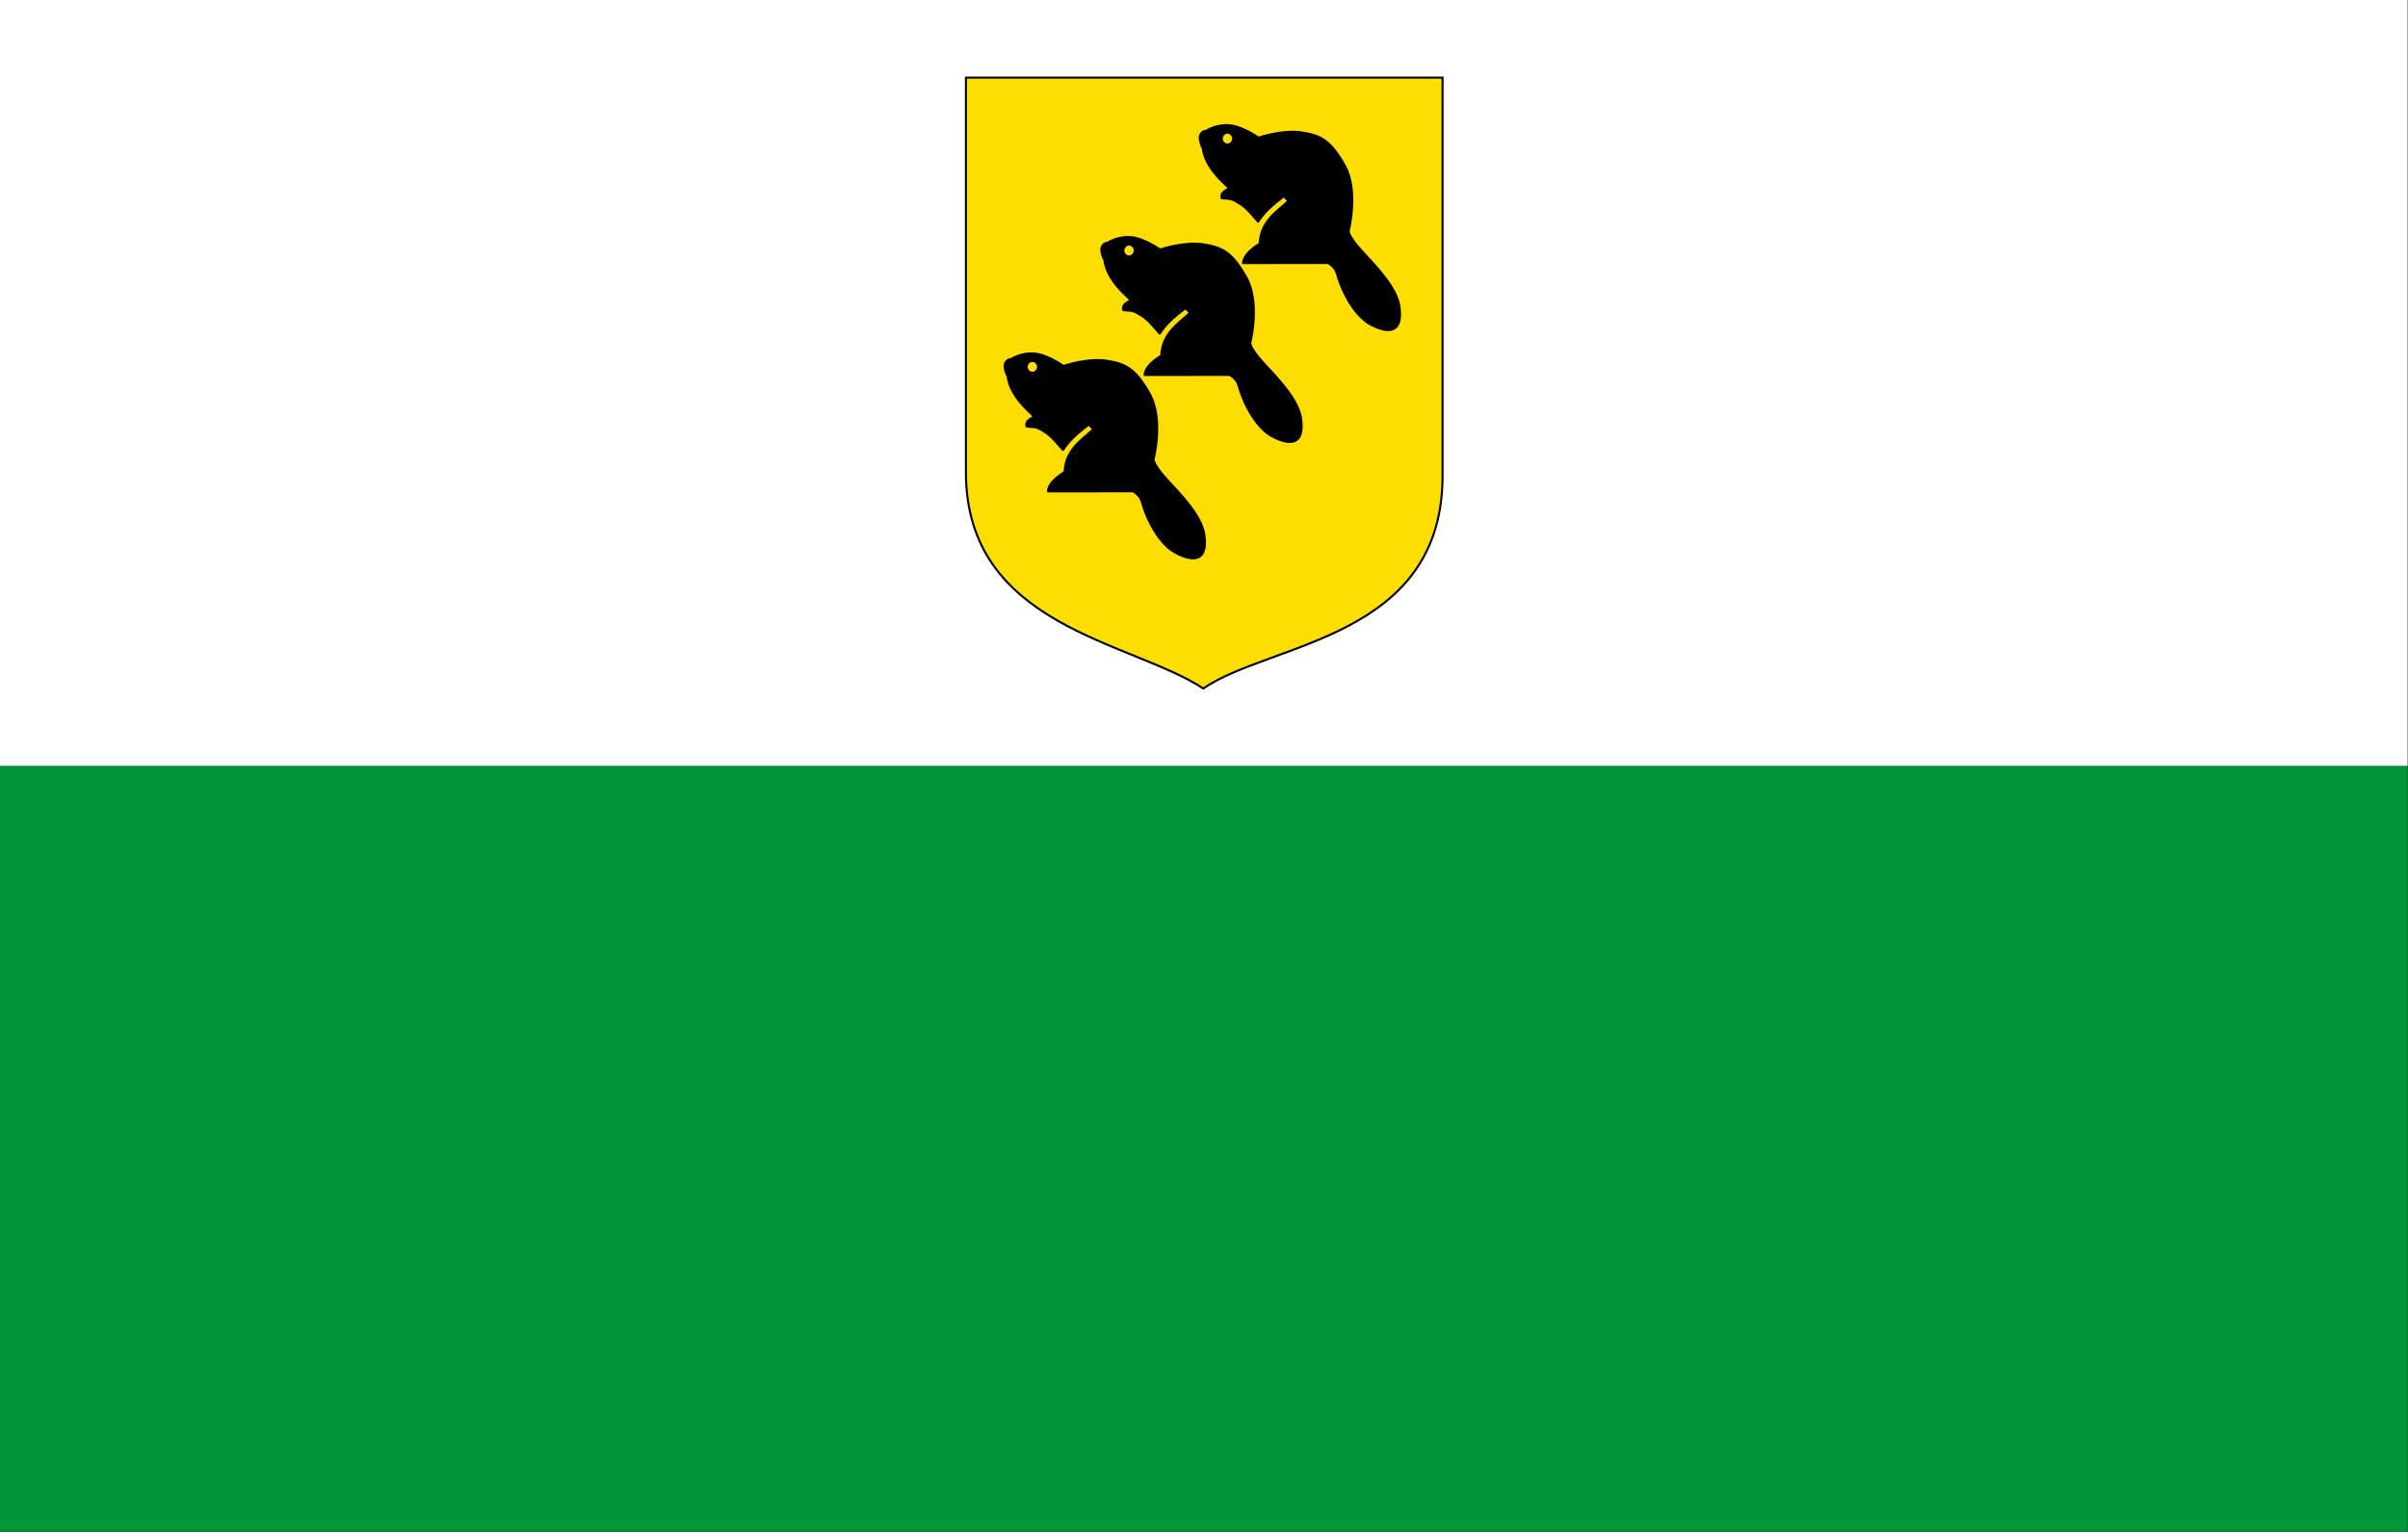
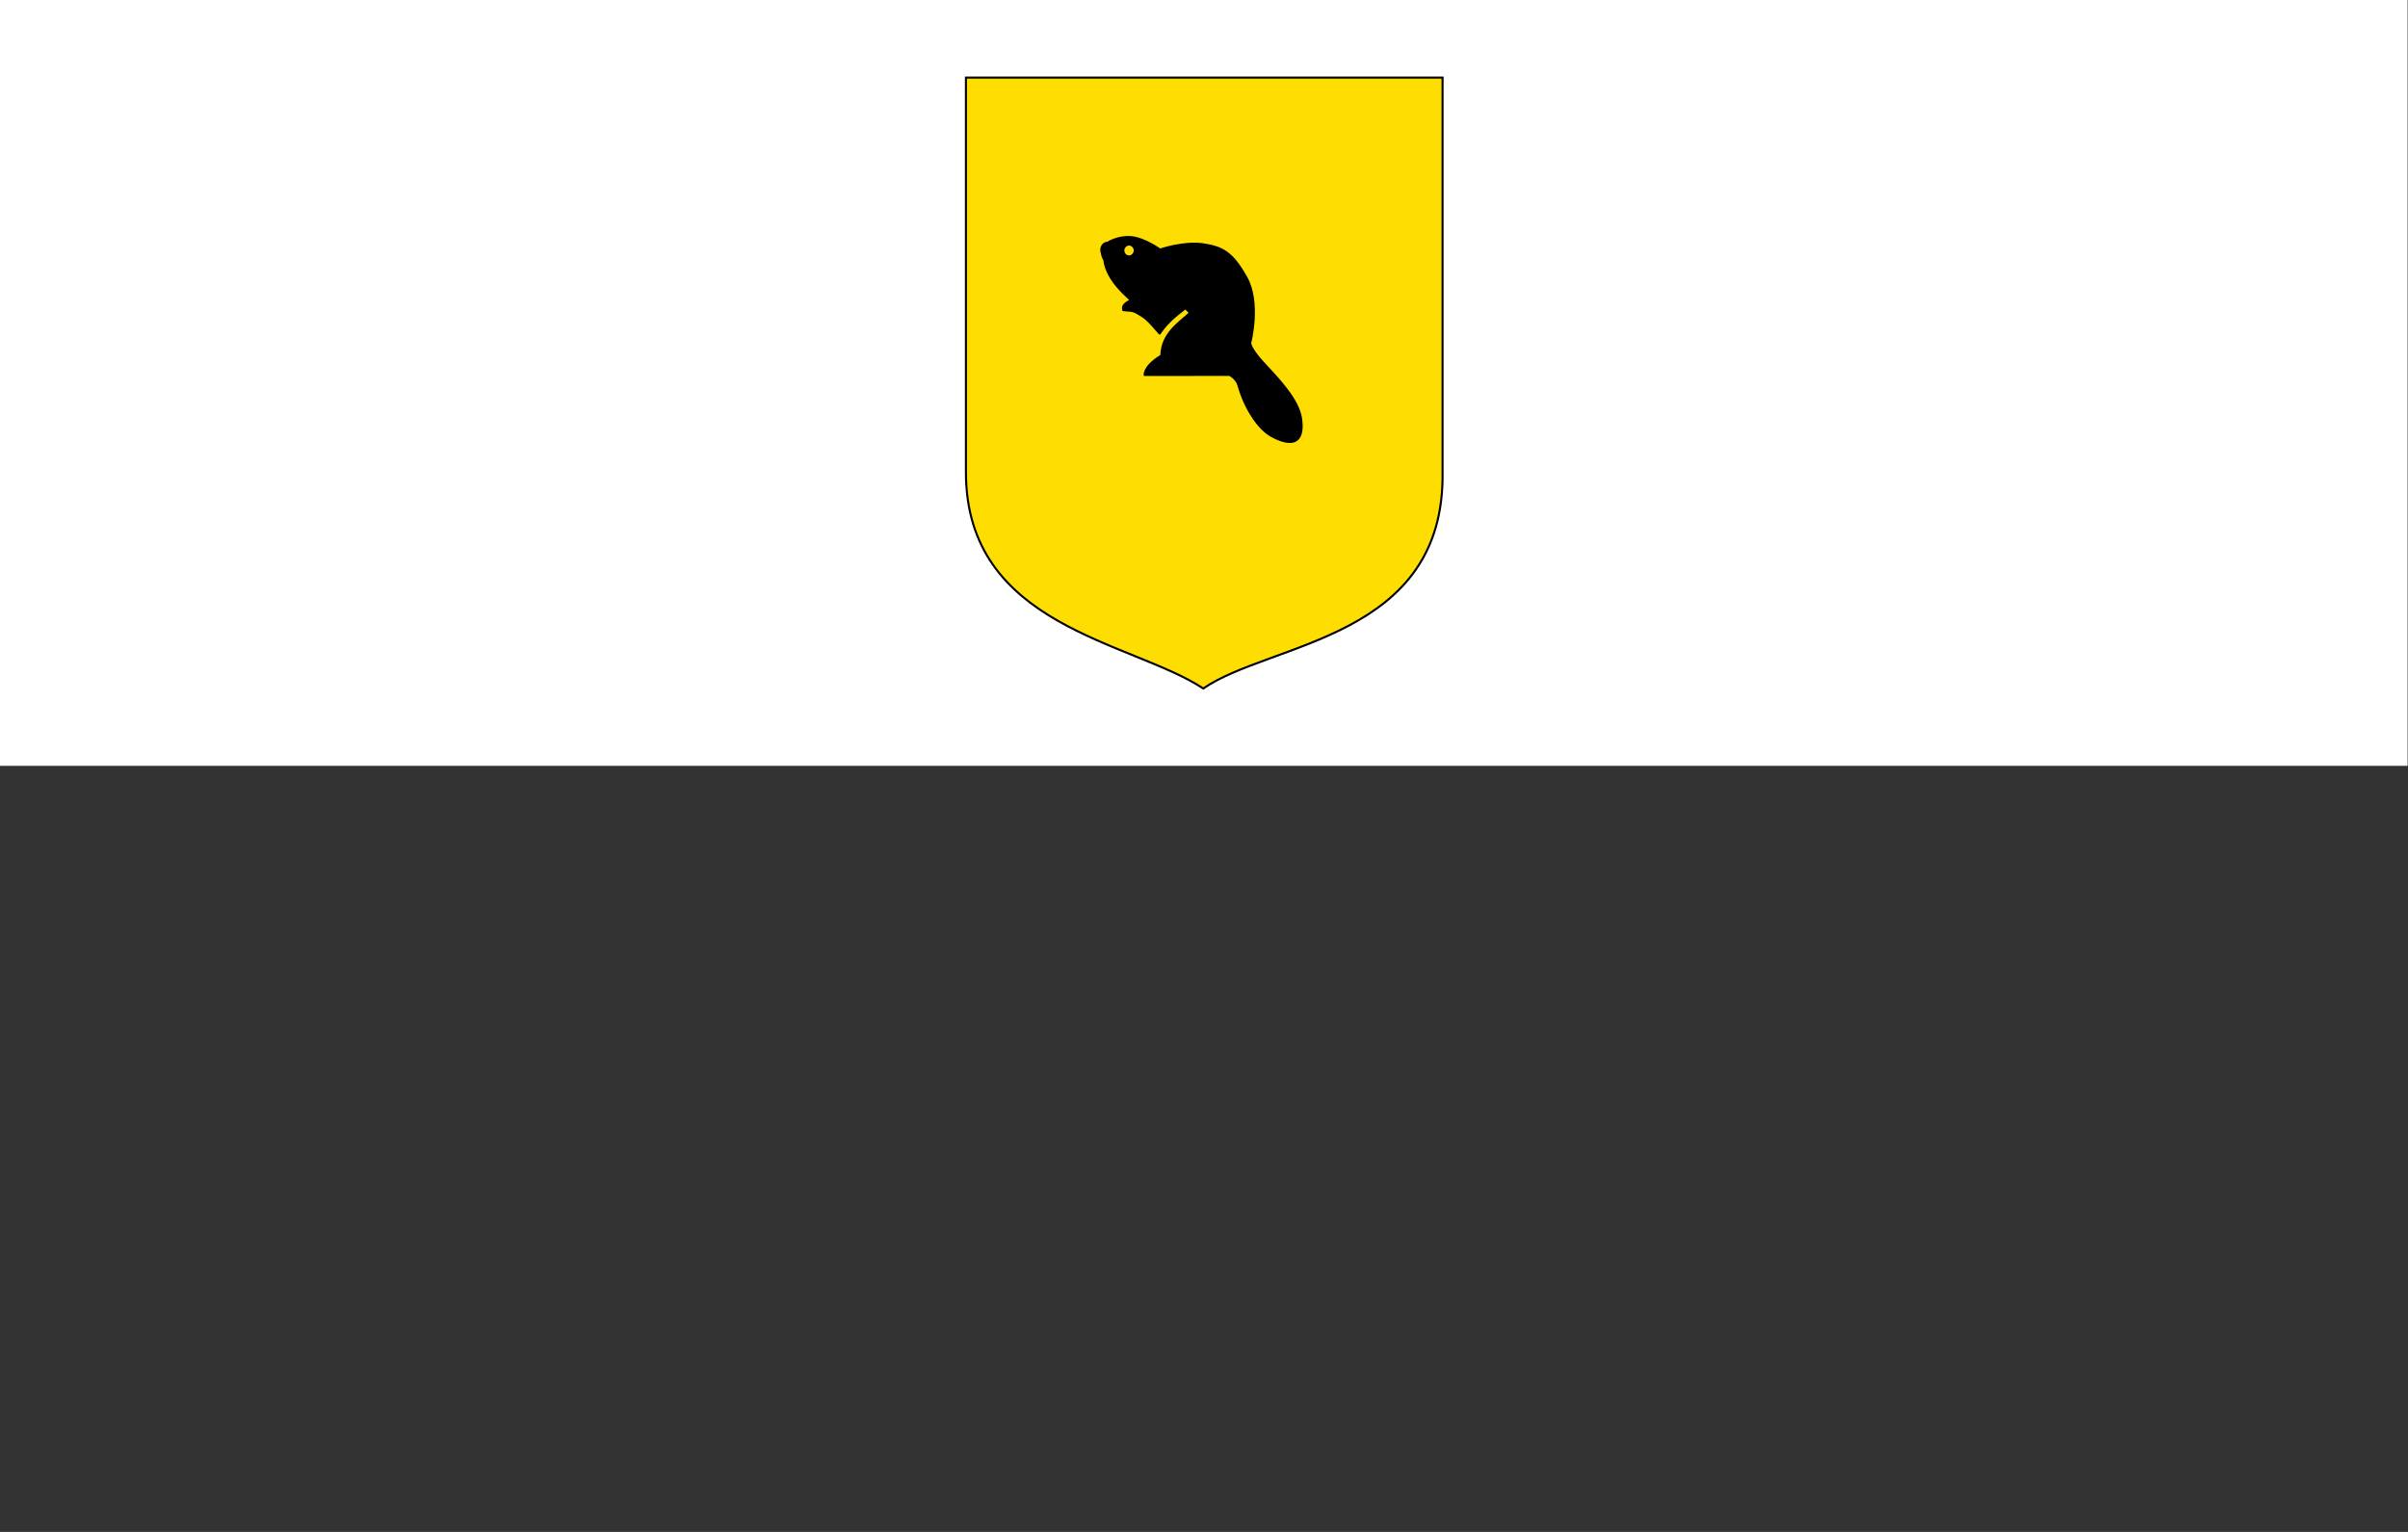
<svg xmlns="http://www.w3.org/2000/svg" xmlns:ns1="http://sodipodi.sourceforge.net/DTD/sodipodi-0.dtd" xmlns:ns2="http://www.inkscape.org/namespaces/inkscape" id="svg2010" ns1:version="0.32" ns2:version="0.92.4 (5da689c313, 2019-01-14)" width="471.43" height="300" version="1.0" ns1:docname="Põlvamaa_lipp.svg">
  <rect width="100%" height="100%" fill="#333333" stroke="none" />
  <defs id="defs2013" />
  <ns1:namedview ns2:window-height="1017" ns2:window-width="1920" ns2:pageshadow="2" ns2:pageopacity="0.0" guidetolerance="10.0" gridtolerance="10.0" objecttolerance="10.0" borderopacity="1.0" bordercolor="#666666" pagecolor="#ffffff" id="base" width="471.43px" height="300px" ns2:zoom="1.2067957" ns2:cx="222.8882" ns2:cy="210.98149" ns2:window-x="-8" ns2:window-y="-8" ns2:current-layer="svg2010" showgrid="false" ns2:window-maximized="1" />
  <g id="g2313" transform="matrix(1.714,0,0,1.714,-1.386987e-6,-1.086921e-3)">
-     <rect id="green Stripe" style="fill:#009739;fill-opacity:1" y="87.5" x="1.9417648e-006" height="87.5" width="275" />
    <rect id="white Stripe" style="fill:white" y="0.001" x="1.9417648e-006" height="87.5" width="275" />
  </g>
  <g id="g1957" transform="matrix(0.426,0,0,0.43,188.906,14.999)">
    <path ns1:nodetypes="cccccc" id="rect6573" d="M 0.47,0.47 L 219.516,0.47 L 219.516,179.933 C 220.747,256.222 140.511,257.472 109.537,278.682 C 76.638,257.122 0.308,250.757 0.47,179.933 L 0.47,0.47 z " style="fill:#fedd00;fill-opacity:1;fill-rule:evenodd;stroke:black;stroke-width:0.94px;stroke-linecap:butt;stroke-linejoin:miter;stroke-opacity:1" />
    <g id="g1946">
      <g id="g6586" transform="matrix(1.036,0,0,1.036,-11.416,-9.539)">
-         <path ns1:nodetypes="ccccsscsscscscsccsccccc" id="path6580" d="M 47.899,191.495 L 85.574,191.458 C 85.574,191.458 88.686,193.033 89.556,196.134 C 92.3,205.913 98.232,215.149 104.295,218.397 C 113.185,223.16 118.806,221.62 117.2,210.649 C 115.969,202.239 106.736,192.92 100.268,185.987 C 96.52,181.97 94.169,178.111 94.744,177.081 C 94.744,177.081 99.174,159.754 92.97,148.757 C 86.767,137.76 82.396,135.416 73.796,134.147 C 65.196,132.878 54.703,136.477 54.703,136.477 C 54.703,136.477 47.858,131.577 41.937,131.013 C 36.015,130.449 31.369,133.514 31.369,133.514 C 29.836,133.383 28.441,135.176 28.713,136.964 C 28.819,137.664 29.357,140.302 30.066,140.885 C 30.066,140.885 30.049,144.14 33.098,149.031 C 36.146,153.922 41.908,158.683 41.908,158.683 C 37.67,160.577 38.295,162.134 38.414,162.983 C 40.812,163.305 42.222,162.921 44.552,164.249 C 48.209,166.334 49.21,167.119 54.528,173.273 C 57.325,169.131 60.409,166.348 65.983,162.096 L 68.071,164.249 C 63.133,168.796 55.609,173.199 55.304,183.044 C 50.046,186.202 47.982,189.26 47.899,191.495 z " style="fill:black;fill-opacity:1;fill-rule:evenodd;stroke:black;stroke-width:1px;stroke-linecap:butt;stroke-linejoin:round;stroke-opacity:1" />
        <path id="path6582" d="M 42.528,136.816 C 42.528,137.737 41.819,138.485 40.947,138.485 C 40.074,138.485 39.365,137.737 39.365,136.816 C 39.365,135.894 40.074,135.146 40.947,135.146 C 41.819,135.146 42.528,135.894 42.528,136.816 z " style="fill:#fedd00;fill-opacity:1;stroke:#fedd00;stroke-linejoin:round;stroke-opacity:1" ns1:nodetypes="csssc" />
      </g>
      <g id="g1934" transform="matrix(1.036,0,0,1.036,78.231,-113.512)">
-         <path ns1:nodetypes="ccccsscsscscscsccsccccc" id="path1936" d="M 47.899,191.495 L 85.574,191.458 C 85.574,191.458 88.686,193.033 89.556,196.134 C 92.3,205.913 98.232,215.149 104.295,218.397 C 113.185,223.16 118.806,221.62 117.2,210.649 C 115.969,202.239 106.736,192.92 100.268,185.987 C 96.52,181.97 94.169,178.111 94.744,177.081 C 94.744,177.081 99.174,159.754 92.97,148.757 C 86.767,137.76 82.396,135.416 73.796,134.147 C 65.196,132.878 54.703,136.477 54.703,136.477 C 54.703,136.477 47.858,131.577 41.937,131.013 C 36.015,130.449 31.369,133.514 31.369,133.514 C 29.836,133.383 28.441,135.176 28.713,136.964 C 28.819,137.664 29.357,140.302 30.066,140.885 C 30.066,140.885 30.049,144.14 33.098,149.031 C 36.146,153.922 41.908,158.683 41.908,158.683 C 37.67,160.577 38.295,162.134 38.414,162.983 C 40.812,163.305 42.222,162.921 44.552,164.249 C 48.209,166.334 49.21,167.119 54.528,173.273 C 57.325,169.131 60.409,166.348 65.983,162.096 L 68.071,164.249 C 63.133,168.796 55.609,173.199 55.304,183.044 C 50.046,186.202 47.982,189.26 47.899,191.495 z " style="fill:black;fill-opacity:1;fill-rule:evenodd;stroke:black;stroke-width:1px;stroke-linecap:butt;stroke-linejoin:round;stroke-opacity:1" />
        <path id="path1938" d="M 42.528,136.816 C 42.528,137.737 41.819,138.485 40.947,138.485 C 40.074,138.485 39.365,137.737 39.365,136.816 C 39.365,135.894 40.074,135.146 40.947,135.146 C 41.819,135.146 42.528,135.894 42.528,136.816 z " style="fill:#fedd00;fill-opacity:1;stroke:#fedd00;stroke-linejoin:round;stroke-opacity:1" ns1:nodetypes="csssc" />
      </g>
      <g id="g1940" transform="matrix(1.036,0,0,1.036,33.008,-62.545)">
        <path ns1:nodetypes="ccccsscsscscscsccsccccc" id="path1942" d="M 47.899,191.495 L 85.574,191.458 C 85.574,191.458 88.686,193.033 89.556,196.134 C 92.3,205.913 98.232,215.149 104.295,218.397 C 113.185,223.16 118.806,221.62 117.2,210.649 C 115.969,202.239 106.736,192.92 100.268,185.987 C 96.52,181.97 94.169,178.111 94.744,177.081 C 94.744,177.081 99.174,159.754 92.97,148.757 C 86.767,137.76 82.396,135.416 73.796,134.147 C 65.196,132.878 54.703,136.477 54.703,136.477 C 54.703,136.477 47.858,131.577 41.937,131.013 C 36.015,130.449 31.369,133.514 31.369,133.514 C 29.836,133.383 28.441,135.176 28.713,136.964 C 28.819,137.664 29.357,140.302 30.066,140.885 C 30.066,140.885 30.049,144.14 33.098,149.031 C 36.146,153.922 41.908,158.683 41.908,158.683 C 37.67,160.577 38.295,162.134 38.414,162.983 C 40.812,163.305 42.222,162.921 44.552,164.249 C 48.209,166.334 49.21,167.119 54.528,173.273 C 57.325,169.131 60.409,166.348 65.983,162.096 L 68.071,164.249 C 63.133,168.796 55.609,173.199 55.304,183.044 C 50.046,186.202 47.982,189.26 47.899,191.495 z " style="fill:black;fill-opacity:1;fill-rule:evenodd;stroke:black;stroke-width:1px;stroke-linecap:butt;stroke-linejoin:round;stroke-opacity:1" />
        <path id="path1944" d="M 42.528,136.816 C 42.528,137.737 41.819,138.485 40.947,138.485 C 40.074,138.485 39.365,137.737 39.365,136.816 C 39.365,135.894 40.074,135.146 40.947,135.146 C 41.819,135.146 42.528,135.894 42.528,136.816 z " style="fill:#fedd00;fill-opacity:1;stroke:#fedd00;stroke-linejoin:round;stroke-opacity:1" ns1:nodetypes="csssc" />
      </g>
    </g>
  </g>
</svg>